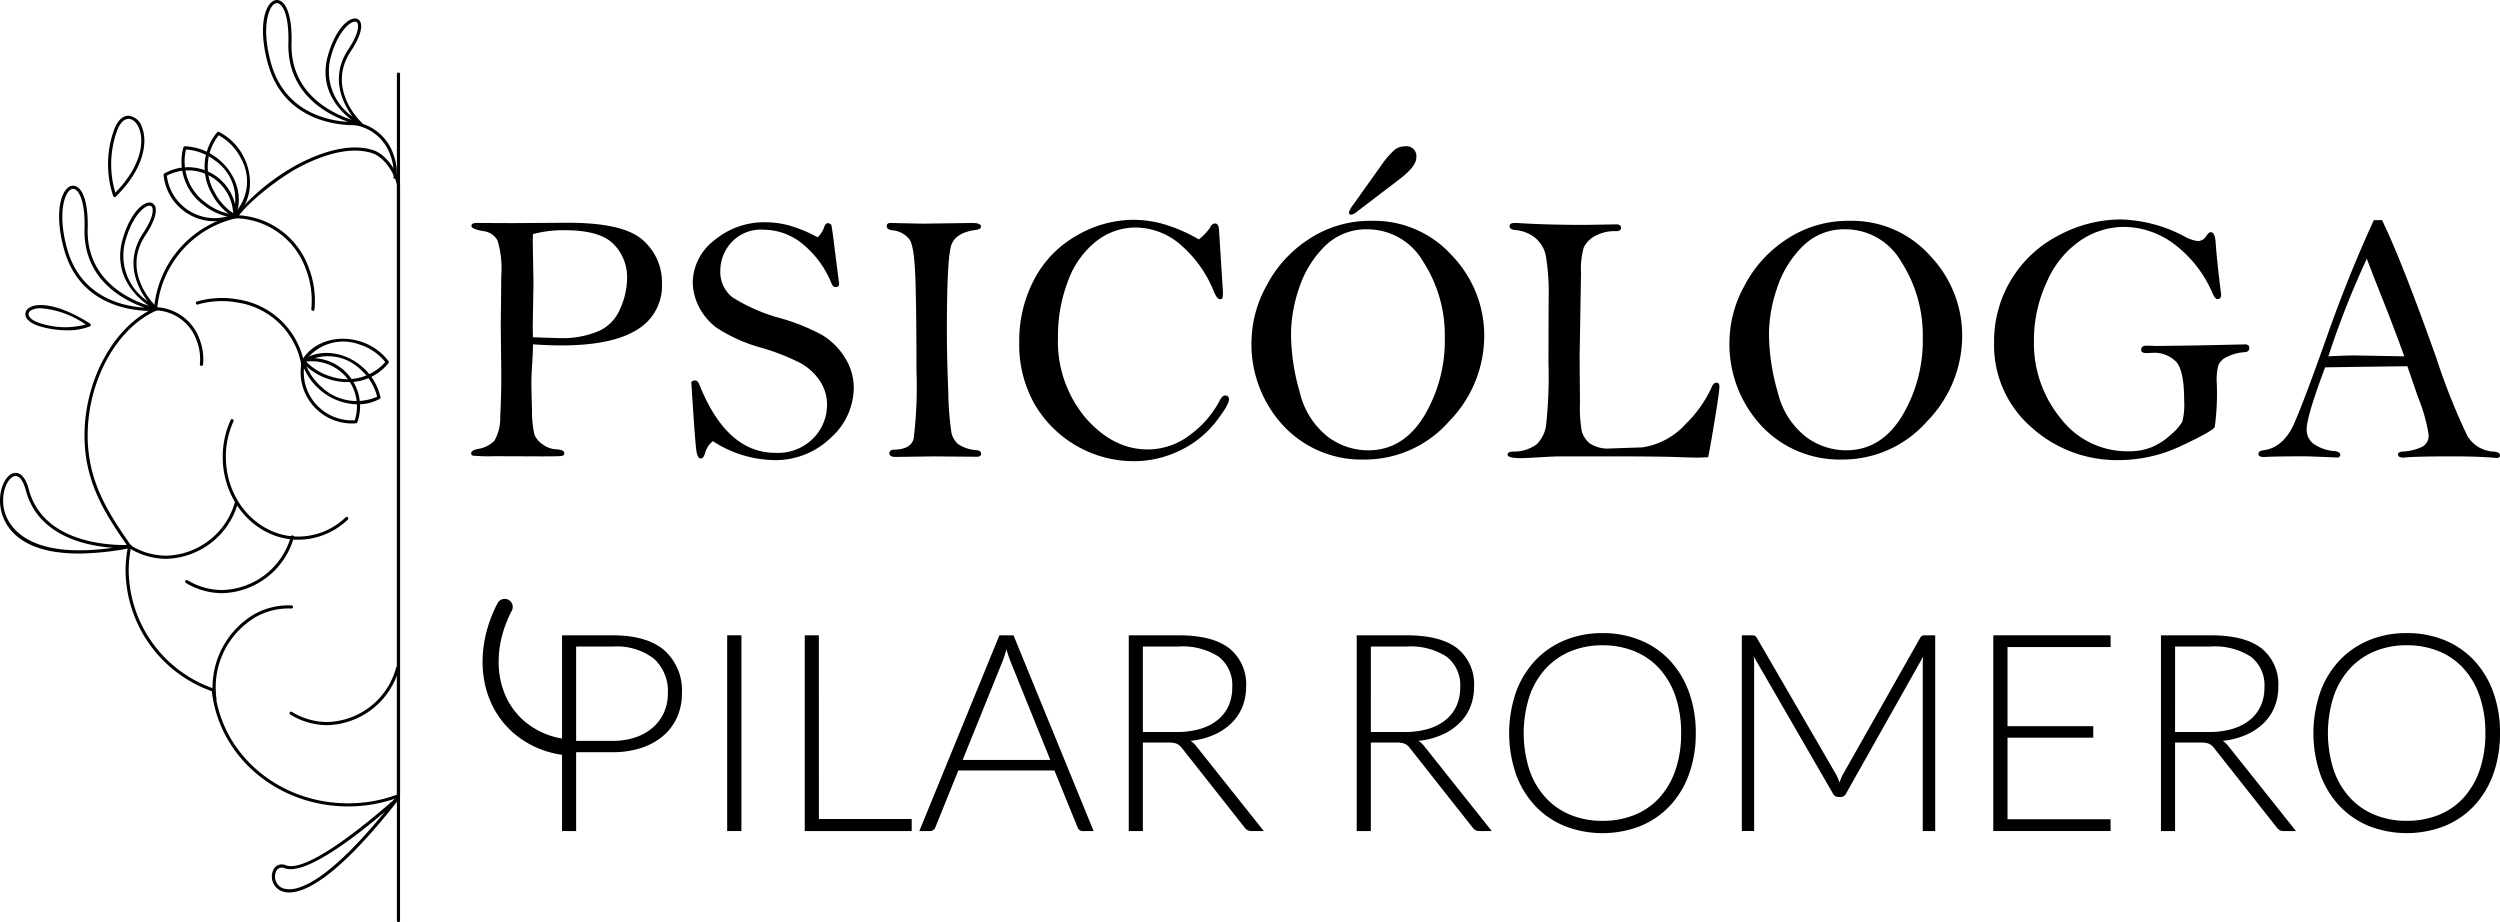
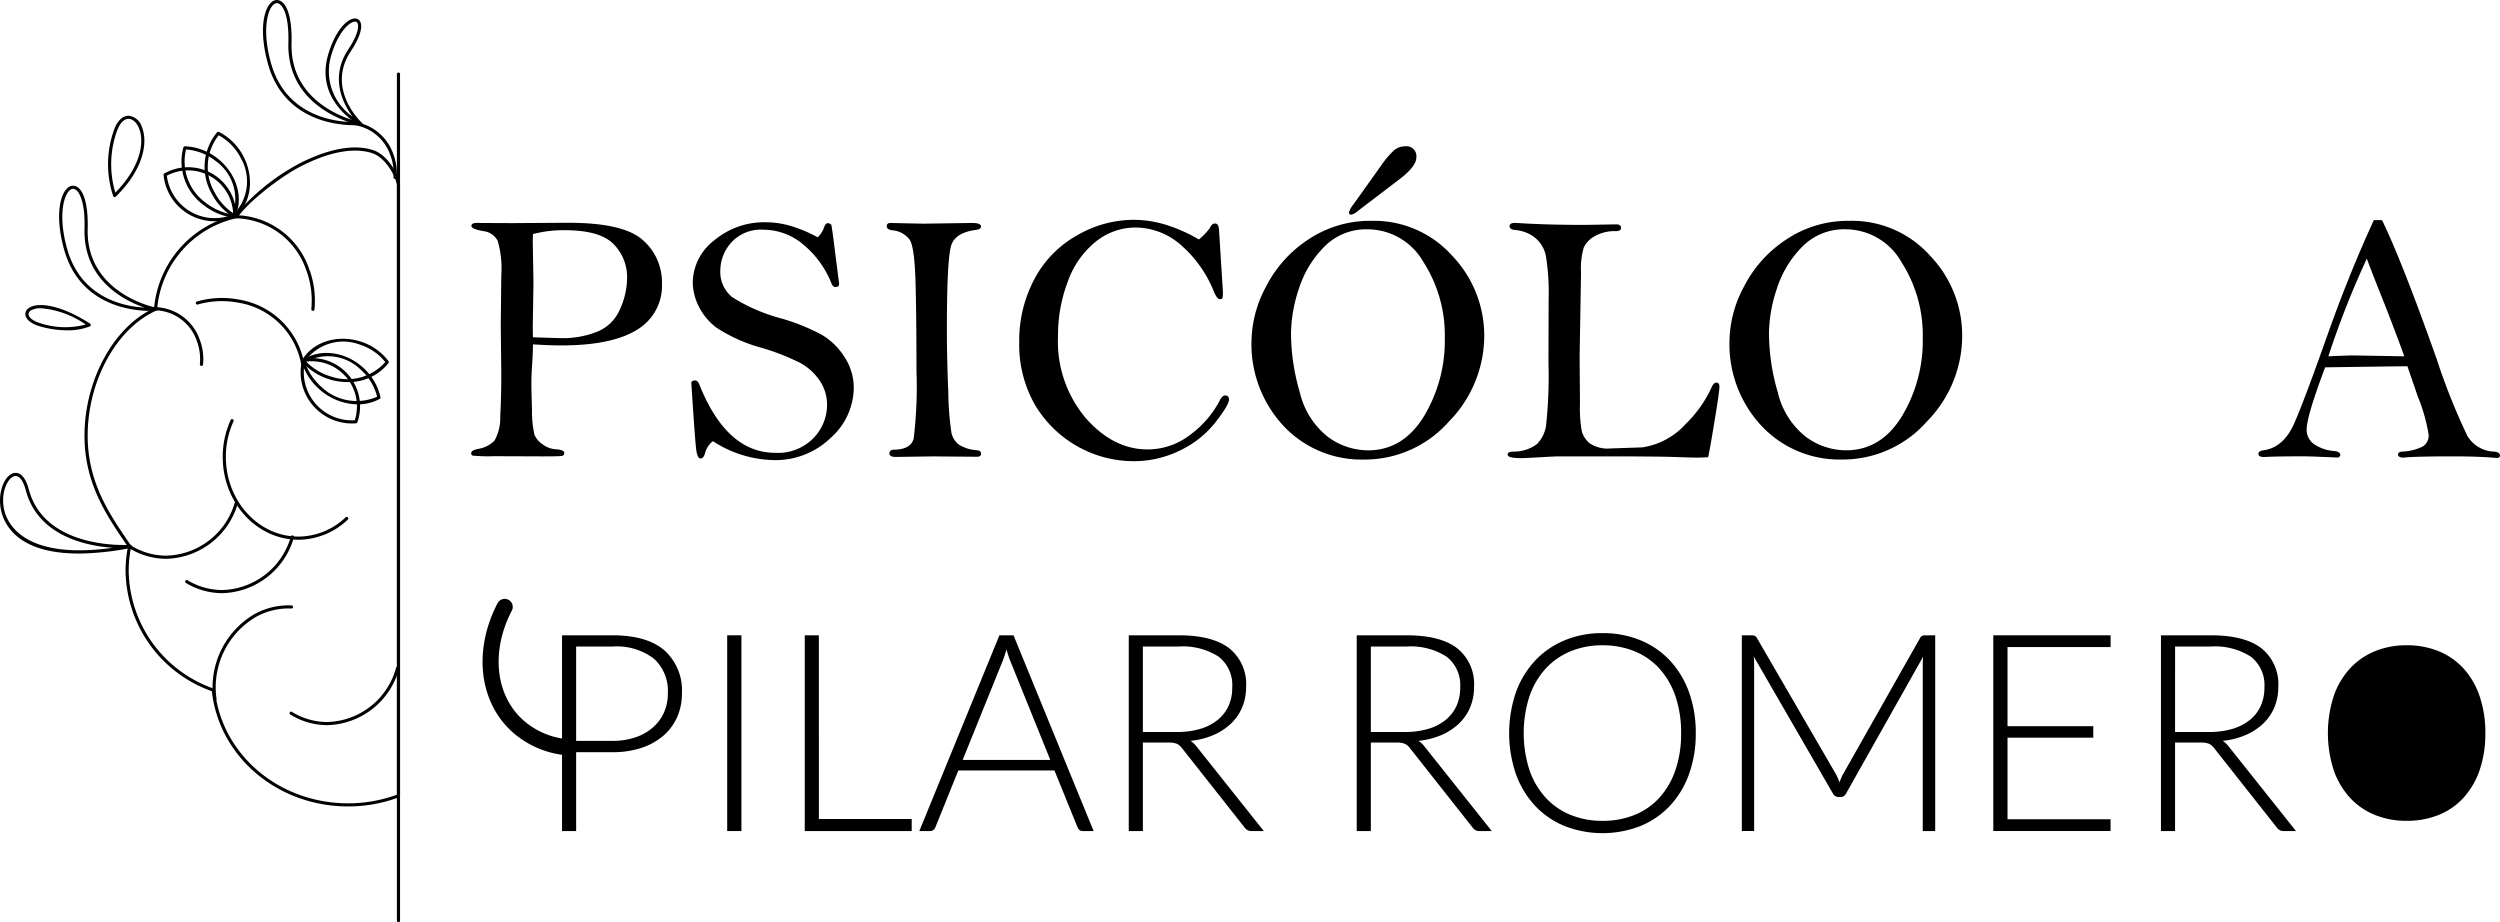
<svg xmlns="http://www.w3.org/2000/svg" width="310.922" height="114.705" viewBox="0 0 310.922 114.705">
  <g id="Grupo_126" data-name="Grupo 126" transform="translate(-150.118 -47.338)">
    <g id="Grupo_129" data-name="Grupo 129" transform="translate(150.118 47.338)">
      <g id="Grupo_125" data-name="Grupo 125" transform="translate(58.604 18.201)">
        <rect id="Rectángulo_7" data-name="Rectángulo 7" width="1.771" height="24.344" transform="translate(31.836 60.811)" />
        <g id="Grupo_124" data-name="Grupo 124">
          <path id="Trazado_89" data-name="Trazado 89" d="M183.957,132.055q0,.99-.132,2.971-.066.969-.066,1.958,0,.749.077,3.224a13.064,13.064,0,0,0,.308,3.092,2.752,2.752,0,0,0,1.013,1.189,3.05,3.05,0,0,0,1.683.616q1.012.067,1.013.462a.335.335,0,0,1-.309.364q-.309.055-2.333.055l-6.052-.022a20.721,20.721,0,0,1-2.718-.076.3.3,0,0,1-.165-.3q0-.351.836-.528a3.64,3.64,0,0,0,2.058-1.033,5.738,5.738,0,0,0,.715-3.024q.133-2.321.132-5.355l-.066-5.871.066-6.333a12.14,12.14,0,0,0-.462-4.3,2.306,2.306,0,0,0-1.8-1.176q-1.452-.265-1.453-.639t.661-.374l4.358.022,7-.045q6.909,0,9.3,2.154A6.951,6.951,0,0,1,200,124.473a6.358,6.358,0,0,1-3.125,5.779q-3.125,1.935-9.4,1.934-1.518,0-3.521-.132m0-.88q3.235.109,3.675.11a11.572,11.572,0,0,0,4.226-.769,5.133,5.133,0,0,0,2.893-2.768,9.462,9.462,0,0,0,.914-3.955,5.8,5.8,0,0,0-1.684-4.208q-1.684-1.725-6.063-1.725a14.507,14.507,0,0,0-3.962.483c-.014.528-.022.856-.022.989l.088,5.053-.088,5.383q0,.4.022,1.406" transform="translate(-176.276 -107.428)" />
          <path id="Trazado_90" data-name="Trazado 90" d="M262.156,118.637a3.028,3.028,0,0,0,.791-1.232q.177-.529.507-.528a.61.61,0,0,1,.4.22q.153.792.44,3.192l.528,4.137q0,.4-.485.4c-.176,0-.33-.147-.462-.441a12.03,12.03,0,0,0-3.455-4.8,7.676,7.676,0,0,0-5-1.892A4.957,4.957,0,0,0,251.4,119.3a5.217,5.217,0,0,0-1.353,3.411,4.041,4.041,0,0,0,1.474,3.367,21.744,21.744,0,0,0,6.075,2.64,25.5,25.5,0,0,1,5.073,2.047,8.435,8.435,0,0,1,2.828,2.773,6.963,6.963,0,0,1,1.144,3.829,8.417,8.417,0,0,1-2.883,6.228,9.847,9.847,0,0,1-7.064,2.751,14.307,14.307,0,0,1-7.571-2.355,2.78,2.78,0,0,0-.968,1.453q-.176.7-.573.7-.351,0-.506-.9t-.638-8.539c.058-.177.213-.264.462-.264q.329,0,.528.484,3.388,8.518,9.463,8.517a6.161,6.161,0,0,0,4.721-1.816,5.914,5.914,0,0,0,1.706-4.17,5.272,5.272,0,0,0-.913-2.993,6.875,6.875,0,0,0-2.421-2.2,28.186,28.186,0,0,0-4.765-1.871,19.518,19.518,0,0,1-5.689-2.542,7.57,7.57,0,0,1-2.212-2.707,6.877,6.877,0,0,1-.7-2.915,6.7,6.7,0,0,1,2.652-5.194,9.664,9.664,0,0,1,6.5-2.267,10.957,10.957,0,0,1,3.047.462,16.82,16.82,0,0,1,3.335,1.409" transform="translate(-219.064 -107.325)" />
          <path id="Trazado_91" data-name="Trazado 91" d="M309.172,116.993l4.012.088,6.152-.088q1.1,0,1.1.44,0,.331-.594.419-2.442.308-3.048,1.761t-.6,10.74q0,3.411.176,7.68a37.717,37.717,0,0,0,.4,5.106,2.631,2.631,0,0,0,.836,1.364,4.581,4.581,0,0,0,2.288.748q.551.066.551.418,0,.4-.508.4l-5.468-.044-4.653.066q-.772,0-.772-.44c0-.309.206-.462.616-.462q2.047-.044,2.4-1.364a53.175,53.175,0,0,0,.352-8.429q0-6.866-.121-11.114t-.715-5.194a3,3,0,0,0-2.245-1.189q-.616-.109-.616-.506c0-.264.155-.4.464-.4" transform="translate(-257.035 -107.464)" />
          <path id="Trazado_92" data-name="Trazado 92" d="M373.293,118.42a7.046,7.046,0,0,0,1.388-1.453c.146-.352.359-.528.638-.528s.454.264.483.792l.484,7.681a3.326,3.326,0,0,1-.054.8c-.037.1-.144.143-.32.143q-.352,0-.748-.947a15.007,15.007,0,0,0-4.049-5.745,8.613,8.613,0,0,0-5.678-2.223,7.9,7.9,0,0,0-4.929,1.728,11.1,11.1,0,0,0-3.488,4.93,18.834,18.834,0,0,0-1.244,6.877,14.788,14.788,0,0,0,3.445,10.157q3.445,3.906,7.694,3.906a8.615,8.615,0,0,0,5.305-1.826,12.405,12.405,0,0,0,3.654-4.226q.331-.66.682-.66c.324,0,.485.176.485.528q0,.64-1.673,2.8a12.389,12.389,0,0,1-4.391,3.5A13.016,13.016,0,0,1,365.132,146a14.3,14.3,0,0,1-12.239-7.043,15.022,15.022,0,0,1-1.938-7.746,16.308,16.308,0,0,1,1.883-7.857,13.435,13.435,0,0,1,5.3-5.436,14.111,14.111,0,0,1,7.049-1.937,13.8,13.8,0,0,1,3.964.605,19.2,19.2,0,0,1,4.142,1.838" transform="translate(-282.798 -106.844)" />
          <path id="Trazado_93" data-name="Trazado 93" d="M425.014,116.536a14.583,14.583,0,0,1,1.8-6.525,15.292,15.292,0,0,1,5.27-5.865,13.785,13.785,0,0,1,7.824-2.311,13.032,13.032,0,0,1,10.069,4.358,14.348,14.348,0,0,1,3.972,9.947,15.231,15.231,0,0,1-4.4,10.663,13.962,13.962,0,0,1-10.585,4.72,13.293,13.293,0,0,1-9.936-4.138,14.914,14.914,0,0,1-4.017-10.85m4.907-.716a26.334,26.334,0,0,0,1.1,7.367,9.914,9.914,0,0,0,3.452,5.485,8.413,8.413,0,0,0,5.033,1.706q4.331,0,6.936-4.217a18.214,18.214,0,0,0,2.605-9.769,16.843,16.843,0,0,0-2.66-9.438,8.012,8.012,0,0,0-6.947-4.063,7.276,7.276,0,0,0-5.385,2.169,12.988,12.988,0,0,0-3.144,5.187,17.991,17.991,0,0,0-.99,5.572m7.813-16.1,3.39-4.753a10.9,10.9,0,0,1,1.6-1.893,2.084,2.084,0,0,1,1.375-.506,1.235,1.235,0,0,1,1.408,1.387q0,1.123-2.157,2.751l-5.194,3.962a1.683,1.683,0,0,1-.726.4c-.206,0-.308-.1-.308-.286a3.288,3.288,0,0,1,.616-1.057" transform="translate(-327.96 -92.57)" />
          <path id="Trazado_94" data-name="Trazado 94" d="M531.563,146.13q-1.079.044-1.234.044-.815,0-2.952-.077t-8.877-.077h-5.6q-.307,0-2.247.11t-2.356.11q-1.674,0-1.674-.441c0-.234.22-.359.66-.374a4.814,4.814,0,0,0,2.97-.914,4.153,4.153,0,0,0,1.145-2.247,56.581,56.581,0,0,0,.308-7.918l.022-7.885a28.2,28.2,0,0,0-.341-5.352,3.835,3.835,0,0,0-1.409-2.324,4.539,4.539,0,0,0-2.41-.914q-.7-.068-.7-.474t.638-.407c.1,0,.293.008.572.022q3.5.22,8.187.22l3.873-.066c.4,0,.594.147.594.441q0,.4-.639.4a5.066,5.066,0,0,0-2.608.615,3.154,3.154,0,0,0-1.387,1.42,9.4,9.4,0,0,0-.341,3.136l-.176,10.409.044,5.811a16.379,16.379,0,0,0,.231,3.521,3.093,3.093,0,0,0,.958,1.464,4.031,4.031,0,0,0,2.642.649q.155,0,3.941-.132a9.1,9.1,0,0,0,5.416-2.949,15.11,15.11,0,0,0,3.192-4.534q.241-.572.59-.572.372,0,.372.528,0,.616-.629,4.413t-.78,4.346" transform="translate(-377.73 -107.463)" />
          <path id="Trazado_95" data-name="Trazado 95" d="M577.357,131.017a14.584,14.584,0,0,1,1.8-6.525,15.293,15.293,0,0,1,5.27-5.865,13.785,13.785,0,0,1,7.824-2.311,13.032,13.032,0,0,1,10.069,4.358,14.348,14.348,0,0,1,3.972,9.947,15.231,15.231,0,0,1-4.4,10.663A13.962,13.962,0,0,1,591.31,146a13.293,13.293,0,0,1-9.936-4.138,14.914,14.914,0,0,1-4.017-10.85m4.907-.716a26.333,26.333,0,0,0,1.1,7.367,9.914,9.914,0,0,0,3.452,5.485,8.413,8.413,0,0,0,5.033,1.706q4.331,0,6.935-4.217a18.213,18.213,0,0,0,2.605-9.769,16.843,16.843,0,0,0-2.66-9.438,8.012,8.012,0,0,0-6.947-4.063,7.277,7.277,0,0,0-5.385,2.169,12.987,12.987,0,0,0-3.144,5.187,17.989,17.989,0,0,0-.99,5.572" transform="translate(-420.861 -107.051)" />
-           <path id="Trazado_96" data-name="Trazado 96" d="M689.455,125.768q-.287,0-.594-.7a15.029,15.029,0,0,0-4.761-6.12,10.528,10.528,0,0,0-6.306-2.154,9.705,9.705,0,0,0-5.328,1.661,11.909,11.909,0,0,0-4.2,5.128,17.141,17.141,0,0,0-1.629,7.384,14.74,14.74,0,0,0,3.345,9.661,10.4,10.4,0,0,0,8.363,4.072,7.536,7.536,0,0,0,3.037-.551,8.448,8.448,0,0,0,2.366-1.585,6.292,6.292,0,0,0,1.342-1.54,8.751,8.751,0,0,0,.231-2.663q0-3.609-.958-4.753a3.784,3.784,0,0,0-3.07-1.145l-.683.022q-.638,0-.638-.418,0-.506.7-.506l1.167.044,4.973-.066,6.1-.132q.506,0,.506.462t-.572.506a5.9,5.9,0,0,0-2.222.594,2.037,2.037,0,0,0-1.057,1.056,7.076,7.076,0,0,0-.2,2,30.428,30.428,0,0,1-.242,5.656q-.243.506-4.094,2.31a18.1,18.1,0,0,1-7.747,1.805,15.864,15.864,0,0,1-11.025-4.138,13.508,13.508,0,0,1-4.577-10.476,14.787,14.787,0,0,1,8.1-13.369,16.5,16.5,0,0,1,7.659-1.947,17.894,17.894,0,0,1,7.879,2.091,4.617,4.617,0,0,0,1.672.594,1.182,1.182,0,0,0,1.056-.594q.331-.506.594-.506.506,0,.594,1.276.133,2,.638,6.118a2.053,2.053,0,0,1,.045.4q0,.528-.462.528" transform="translate(-472.284 -106.776)" />
          <path id="Trazado_97" data-name="Trazado 97" d="M760.3,116.089h1.017q2.458,5.041,6.781,17.232a79.049,79.049,0,0,0,3.825,9.585,4,4,0,0,0,3.332,1.97c.485.044.728.206.728.485,0,.2-.125.308-.375.308l-.308-.023q-2.025-.176-5.15-.176-4.8,0-6.162.154-.682,0-.682-.4c0-.19.168-.309.506-.352a6.224,6.224,0,0,0,2.585-.638,1.606,1.606,0,0,0,.716-1.453,21.217,21.217,0,0,0-1.341-4.732l-1.3-3.785q-1.145,0-10.233.132-2.292,6.1-2.293,7.688a2.157,2.157,0,0,0,1.134,2,5.079,5.079,0,0,0,2.234.719q.814.064.815.493c0,.114-.089.221-.264.322q-3.522-.154-4.247-.154-3.7,0-4.974.088-.7,0-.7-.4c0-.235.2-.382.617-.441q2.53-.329,3.873-3.432t4.184-11.158q2.6-7.329,5.684-14.042m-.878,4.8a111.25,111.25,0,0,0-4.783,12.148q2.267-.109,3.258-.11l6.184.11q-.813-2.288-2.285-6.074-1.8-4.511-2.374-6.074" transform="translate(-523.67 -106.912)" />
          <path id="Trazado_98" data-name="Trazado 98" d="M206.98,262.96v9.806h-1.755V248.422H211.5q4.283,0,6.46,1.875a6.682,6.682,0,0,1,2.176,5.351,7.193,7.193,0,0,1-.593,2.942,6.559,6.559,0,0,1-1.711,2.314,8.027,8.027,0,0,1-2.718,1.513,11.22,11.22,0,0,1-3.613.542Zm0-1.411H211.5a8.688,8.688,0,0,0,2.891-.448,6.357,6.357,0,0,0,2.159-1.239A5.38,5.38,0,0,0,217.913,258a5.769,5.769,0,0,0,.473-2.348,5.438,5.438,0,0,0-1.728-4.319,7.629,7.629,0,0,0-5.153-1.513H206.98Z" transform="translate(-193.93 -187.611)" />
          <path id="Trazado_99" data-name="Trazado 99" d="M284.359,271.269H295.9v1.5H282.6V248.422h1.755Z" transform="translate(-241.117 -187.611)" />
          <path id="Trazado_100" data-name="Trazado 100" d="M340.787,272.765h-1.359a.6.6,0,0,1-.4-.128.875.875,0,0,1-.24-.336l-2.874-7.071H323.961l-2.855,7.071a.748.748,0,0,1-.241.327.645.645,0,0,1-.414.137h-1.341l9.96-24.343h1.755ZM324.5,263.923H335.4l-4.972-12.3c-.079-.195-.16-.416-.24-.663s-.16-.508-.241-.783c-.08.275-.161.536-.24.783s-.162.473-.242.68Z" transform="translate(-263.379 -187.611)" />
          <path id="Trazado_101" data-name="Trazado 101" d="M387.62,261.755v11.01h-1.755V248.421h6.211q4.214,0,6.3,1.626a5.69,5.69,0,0,1,2.082,4.774,6.539,6.539,0,0,1-.482,2.546,5.982,5.982,0,0,1-1.384,2.022,7.4,7.4,0,0,1-2.177,1.428,9.671,9.671,0,0,1-2.873.732,2.78,2.78,0,0,1,.74.688l8.378,10.529h-1.531a1.018,1.018,0,0,1-.473-.1,1.231,1.231,0,0,1-.387-.344l-7.792-9.874a1.746,1.746,0,0,0-.629-.534,2.619,2.619,0,0,0-1.041-.154Zm0-1.309h4.232a10.061,10.061,0,0,0,2.9-.386,6.247,6.247,0,0,0,2.167-1.111,4.79,4.79,0,0,0,1.35-1.738,5.434,5.434,0,0,0,.464-2.288,4.472,4.472,0,0,0-1.7-3.853,8.269,8.269,0,0,0-4.954-1.256H387.62Z" transform="translate(-304.086 -187.61)" />
          <path id="Trazado_102" data-name="Trazado 102" d="M460.281,261.755v11.01h-1.755V248.421h6.211q4.214,0,6.3,1.626a5.69,5.69,0,0,1,2.082,4.774,6.54,6.54,0,0,1-.482,2.546,5.977,5.977,0,0,1-1.384,2.022,7.4,7.4,0,0,1-2.177,1.428,9.671,9.671,0,0,1-2.873.732,2.78,2.78,0,0,1,.74.688l8.378,10.529h-1.531a1.018,1.018,0,0,1-.473-.1,1.232,1.232,0,0,1-.387-.344l-7.792-9.874a1.746,1.746,0,0,0-.629-.534,2.619,2.619,0,0,0-1.041-.154Zm0-1.309h4.232a10.061,10.061,0,0,0,2.9-.386,6.246,6.246,0,0,0,2.167-1.111,4.79,4.79,0,0,0,1.35-1.738,5.434,5.434,0,0,0,.464-2.288,4.472,4.472,0,0,0-1.7-3.853,8.269,8.269,0,0,0-4.954-1.256h-4.456Z" transform="translate(-348.396 -187.61)" />
          <path id="Trazado_103" data-name="Trazado 103" d="M530.319,260.155a14.764,14.764,0,0,1-.843,5.118A11.338,11.338,0,0,1,527.1,269.2a10.488,10.488,0,0,1-3.663,2.511,12.978,12.978,0,0,1-9.428,0,10.509,10.509,0,0,1-3.665-2.511,11.468,11.468,0,0,1-2.382-3.923,15.749,15.749,0,0,1,0-10.219,11.452,11.452,0,0,1,2.382-3.922,10.6,10.6,0,0,1,3.665-2.521,12.022,12.022,0,0,1,4.7-.895,12.225,12.225,0,0,1,4.731.887,10.447,10.447,0,0,1,3.663,2.519,11.424,11.424,0,0,1,2.374,3.932,14.716,14.716,0,0,1,.843,5.1m-1.823,0a13.926,13.926,0,0,0-.7-4.576,9.871,9.871,0,0,0-1.988-3.441,8.533,8.533,0,0,0-3.087-2.159,10.375,10.375,0,0,0-4.009-.748,10.217,10.217,0,0,0-3.966.748,8.727,8.727,0,0,0-3.1,2.159,9.8,9.8,0,0,0-2.012,3.441,15.04,15.04,0,0,0,0,9.161,9.8,9.8,0,0,0,2.012,3.432,8.6,8.6,0,0,0,3.1,2.15,10.3,10.3,0,0,0,3.966.741,10.461,10.461,0,0,0,4.009-.741,8.409,8.409,0,0,0,3.087-2.15,9.87,9.87,0,0,0,1.988-3.432,13.9,13.9,0,0,0,.7-4.585" transform="translate(-378.024 -187.18)" />
          <path id="Trazado_104" data-name="Trazado 104" d="M593.418,266.71c.069-.183.141-.364.215-.542a4.728,4.728,0,0,1,.249-.506l9.565-16.912a.635.635,0,0,1,.276-.275,1.1,1.1,0,0,1,.379-.051h1.222v24.343h-1.549V252.018a9.06,9.06,0,0,1,.052-.947l-9.582,17.014a.751.751,0,0,1-.688.448h-.275a.774.774,0,0,1-.688-.448l-9.841-17.031a9.131,9.131,0,0,1,.052.963v20.747h-1.531V248.422h1.2a1.186,1.186,0,0,1,.387.051.618.618,0,0,1,.284.275l9.823,16.929a7.04,7.04,0,0,1,.448,1.032" transform="translate(-423.249 -187.611)" />
          <path id="Trazado_105" data-name="Trazado 105" d="M676.021,248.422v1.462H663.2v9.841h10.666v1.428H663.2V271.3h12.816v1.463H661.433V248.422Z" transform="translate(-472.132 -187.611)" />
          <path id="Trazado_106" data-name="Trazado 106" d="M716.624,261.755v11.01h-1.755V248.421h6.211q4.214,0,6.3,1.626a5.69,5.69,0,0,1,2.082,4.774,6.54,6.54,0,0,1-.482,2.546,5.977,5.977,0,0,1-1.384,2.022,7.4,7.4,0,0,1-2.177,1.428,9.671,9.671,0,0,1-2.873.732,2.78,2.78,0,0,1,.74.688l8.378,10.529h-1.531a1.018,1.018,0,0,1-.473-.1,1.232,1.232,0,0,1-.387-.344l-7.792-9.874a1.745,1.745,0,0,0-.629-.534,2.619,2.619,0,0,0-1.041-.154Zm0-1.309h4.232a10.061,10.061,0,0,0,2.9-.386,6.247,6.247,0,0,0,2.167-1.111,4.791,4.791,0,0,0,1.35-1.738,5.435,5.435,0,0,0,.464-2.288,4.472,4.472,0,0,0-1.7-3.853,8.269,8.269,0,0,0-4.954-1.256h-4.456Z" transform="translate(-504.718 -187.61)" />
-           <path id="Trazado_107" data-name="Trazado 107" d="M786.666,260.155a14.764,14.764,0,0,1-.844,5.118,11.333,11.333,0,0,1-2.374,3.923,10.485,10.485,0,0,1-3.663,2.511,12.978,12.978,0,0,1-9.428,0,10.507,10.507,0,0,1-3.664-2.511,11.47,11.47,0,0,1-2.382-3.923,15.749,15.749,0,0,1,0-10.219,11.454,11.454,0,0,1,2.382-3.922,10.6,10.6,0,0,1,3.664-2.521,12.022,12.022,0,0,1,4.7-.895,12.222,12.222,0,0,1,4.731.887,10.444,10.444,0,0,1,3.663,2.519,11.419,11.419,0,0,1,2.374,3.932,14.716,14.716,0,0,1,.844,5.1m-1.823,0a13.914,13.914,0,0,0-.705-4.576,9.857,9.857,0,0,0-1.988-3.441,8.532,8.532,0,0,0-3.087-2.159,10.375,10.375,0,0,0-4.009-.748,10.219,10.219,0,0,0-3.966.748,8.726,8.726,0,0,0-3.1,2.159,9.8,9.8,0,0,0-2.012,3.441,15.042,15.042,0,0,0,0,9.161,9.8,9.8,0,0,0,2.012,3.432,8.6,8.6,0,0,0,3.1,2.15,10.3,10.3,0,0,0,3.966.741,10.461,10.461,0,0,0,4.009-.741,8.408,8.408,0,0,0,3.087-2.15,9.856,9.856,0,0,0,1.988-3.432,13.892,13.892,0,0,0,.705-4.585" transform="translate(-534.348 -187.18)" />
+           <path id="Trazado_107" data-name="Trazado 107" d="M786.666,260.155m-1.823,0a13.914,13.914,0,0,0-.705-4.576,9.857,9.857,0,0,0-1.988-3.441,8.532,8.532,0,0,0-3.087-2.159,10.375,10.375,0,0,0-4.009-.748,10.219,10.219,0,0,0-3.966.748,8.726,8.726,0,0,0-3.1,2.159,9.8,9.8,0,0,0-2.012,3.441,15.042,15.042,0,0,0,0,9.161,9.8,9.8,0,0,0,2.012,3.432,8.6,8.6,0,0,0,3.1,2.15,10.3,10.3,0,0,0,3.966.741,10.461,10.461,0,0,0,4.009-.741,8.408,8.408,0,0,0,3.087-2.15,9.856,9.856,0,0,0,1.988-3.432,13.892,13.892,0,0,0,.705-4.585" transform="translate(-534.348 -187.18)" />
          <path id="Trazado_108" data-name="Trazado 108" d="M184.213,239.37c-2.783,5.332-2.277,11.378,1.706,14.89a10.624,10.624,0,0,0,5.667,2.523" transform="translate(-180.048 -182.091)" fill="none" stroke="#000" stroke-linecap="round" stroke-linejoin="round" stroke-width="2" />
        </g>
      </g>
      <g id="Grupo_3" data-name="Grupo 3">
        <path id="Trazado_64" data-name="Trazado 64" d="M99.323,184.128c-5.187,0-9.407-4.616-9.407-10.29a10.969,10.969,0,0,1,1-4.626.2.2,0,0,1,.356.164,10.579,10.579,0,0,0-.966,4.462c0,5.458,4.044,9.9,9.016,9.9a8.554,8.554,0,0,0,5.844-2.361.2.2,0,1,1,.267.286,8.945,8.945,0,0,1-6.111,2.467" transform="translate(-62.216 -117.004)" />
        <path id="Trazado_65" data-name="Trazado 65" d="M79.306,223.242a8.789,8.789,0,0,1-4.566-1.291.2.2,0,0,1,.2-.335,8.4,8.4,0,0,0,4.363,1.234,9.122,9.122,0,0,0,8.533-6.695.2.2,0,0,1,.374.116,9.512,9.512,0,0,1-8.907,6.97" transform="translate(-51.649 -149.469)" />
        <path id="Trazado_66" data-name="Trazado 66" d="M56.721,209.371a8.789,8.789,0,0,1-4.566-1.291.2.2,0,1,1,.2-.335,8.4,8.4,0,0,0,4.363,1.234,9.122,9.122,0,0,0,8.533-6.695.2.2,0,0,1,.374.116,9.511,9.511,0,0,1-8.907,6.97" transform="translate(-36.022 -139.872)" />
        <path id="Trazado_67" data-name="Trazado 67" d="M121.7,276.521a8.789,8.789,0,0,1-4.566-1.291.2.2,0,1,1,.2-.334,8.4,8.4,0,0,0,4.363,1.234,9.122,9.122,0,0,0,8.533-6.694.2.2,0,1,1,.374.116,9.511,9.511,0,0,1-8.907,6.97" transform="translate(-80.985 -186.335)" />
        <path id="Trazado_68" data-name="Trazado 68" d="M86.149,256.222a.2.2,0,0,1-.194-.172,10.552,10.552,0,0,1,5.111-10.58,8.708,8.708,0,0,1,4.612-1.082.2.2,0,0,1,.187.2.194.194,0,0,1-.2.186,8.372,8.372,0,0,0-4.405,1.035A10.158,10.158,0,0,0,86.344,256a.2.2,0,0,1-.17.218l-.024,0" transform="translate(-59.416 -169.092)" />
        <path id="Trazado_69" data-name="Trazado 69" d="M103.8,98.732h-.02a.2.2,0,0,1-.175-.214,10.828,10.828,0,0,0-.657-4.916,9.484,9.484,0,0,0-8.973-6.381.19.19,0,0,1-.2-.189.2.2,0,0,1,.189-.2,9.866,9.866,0,0,1,9.353,6.633,11.219,11.219,0,0,1,.68,5.095.2.2,0,0,1-.195.176" transform="translate(-64.887 -60.075)" />
        <path id="Trazado_70" data-name="Trazado 70" d="M67.608,131.289h-.02a.2.2,0,0,1-.175-.215,6.427,6.427,0,0,0-.39-2.919,5.626,5.626,0,0,0-5.318-3.785.193.193,0,0,1-.2-.189.2.2,0,0,1,.189-.2,6,6,0,0,1,5.7,4.037,6.818,6.818,0,0,1,.414,3.1.2.2,0,0,1-.195.176" transform="translate(-42.555 -85.781)" />
        <path id="Trazado_71" data-name="Trazado 71" d="M72.375,74.232a6.377,6.377,0,0,1-6.345-5.757.2.2,0,0,1,.1-.189,6,6,0,0,1,8.95,5.213.2.2,0,0,1-.116.179,6.327,6.327,0,0,1-2.588.555m-5.941-5.667a6.007,6.007,0,0,0,4.813,5.168,5.944,5.944,0,0,0,3.44-.362,5.612,5.612,0,0,0-8.253-4.806" transform="translate(-45.687 -46.714)" />
        <path id="Trazado_72" data-name="Trazado 72" d="M79.662,67.931l-.023,0a7.462,7.462,0,0,1-3.662-1.524,6.7,6.7,0,0,1-2.569-7.221.2.2,0,0,1,.191-.133,6.99,6.99,0,0,1,4.01,1.479c2.4,1.849,3.333,4.914,2.23,7.286a.2.2,0,0,1-.177.113M73.733,59.45A6.346,6.346,0,0,0,76.216,66.1a7.087,7.087,0,0,0,3.326,1.427,5.82,5.82,0,0,0-2.173-6.681,6.621,6.621,0,0,0-3.636-1.391" transform="translate(-50.598 -40.86)" />
        <path id="Trazado_73" data-name="Trazado 73" d="M86.314,63.844a.2.2,0,0,1-.1-.029A7.456,7.456,0,0,1,83.519,60.9a6.7,6.7,0,0,1,.676-7.634.2.2,0,0,1,.229-.041,6.989,6.989,0,0,1,3.028,3.016c1.406,2.68.98,5.856-1.012,7.553a.2.2,0,0,1-.127.047m-1.933-10.2a6.346,6.346,0,0,0-.515,7.075A7.084,7.084,0,0,0,86.294,63.4a5.82,5.82,0,0,0,.811-6.978,6.624,6.624,0,0,0-2.725-2.781" transform="translate(-57.187 -36.816)" />
        <path id="Trazado_74" data-name="Trazado 74" d="M66.908,141.484c-8.778,0-16.045-6.151-16.956-14.328A16.108,16.108,0,0,1,39.22,112.188a15.355,15.355,0,0,1,.3-3c-2.666-3.861-5.407-7.864-5.407-13.814,0-6.91,3.633-13.555,8.654-15.859A13.05,13.05,0,0,1,52.857,67.96a27.309,27.309,0,0,1,7.935-6.412c4.681-2.4,7.636-2.23,9.288-1.664,1.7.585,3.08,2.918,3.278,4.268a.173.173,0,0,1,0,.028v76a.2.2,0,0,1-.092.166.2.2,0,0,1-.125.029,17.956,17.956,0,0,1-6.236,1.109m-26.99-32.291v.006a14.969,14.969,0,0,0-.305,2.988A15.731,15.731,0,0,0,50.2,126.833a.2.2,0,0,1,.126.163c.832,8.037,7.961,14.1,16.58,14.1a17.566,17.566,0,0,0,6.061-1.071V64.2c-.188-1.227-1.48-3.414-3.016-3.941-1.581-.542-4.423-.7-8.982,1.641-2.464,1.264-6.422,4.312-7.834,6.347a.2.2,0,0,1-.114.078,12.654,12.654,0,0,0-9.868,11.268l-.2.045.2.005a.2.2,0,0,1-.116.178c-4.942,2.2-8.53,8.738-8.53,15.55,0,5.863,2.737,9.827,5.384,13.66a.194.194,0,0,1,.035.111.221.221,0,0,1-.007.053" transform="translate(-23.604 -41.189)" />
        <path id="Trazado_75" data-name="Trazado 75" d="M160.434,135.063a.2.2,0,0,1-.2-.2V29.619a.2.2,0,1,1,.392,0V134.867a.2.2,0,0,1-.2.2" transform="translate(-110.873 -20.359)" />
        <path id="Trazado_76" data-name="Trazado 76" d="M35.2,90.541c-2.146,0-8.769-.587-10.728-7.639-1.129-4.066-.554-6.827.458-7.671A.955.955,0,0,1,26,75.065c.959.465,1.485,2.423,1.407,5.237-.225,8.086,8.4,9.812,8.485,9.828a.2.2,0,0,1-.017.387c-.014,0-.262.023-.677.023M25.591,75.36a.647.647,0,0,0-.413.172c-.738.615-1.48,3.131-.332,7.265,1.7,6.133,7.077,7.187,9.624,7.333-2.511-.871-7.634-3.438-7.456-9.838.087-3.131-.585-4.583-1.186-4.874a.539.539,0,0,0-.237-.057" transform="translate(-16.502 -51.873)" />
-         <path id="Trazado_77" data-name="Trazado 77" d="M52.918,95.1a.2.2,0,0,1-.087-.02c-.058-.029-5.742-2.93-3.981-8.861.852-2.868,2.247-4.311,3.183-4.439a.728.728,0,0,1,.758.328c.41.655-.008,2.041-1.118,3.708-3.123,4.69,1.192,8.773,1.377,8.945a.2.2,0,0,1-.133.339m-.75-12.938a.641.641,0,0,0-.082.006c-.654.089-2.01,1.3-2.86,4.163A6.809,6.809,0,0,0,51.9,94.023c-1.194-1.6-2.91-4.874-.549-8.421,1.2-1.809,1.352-2.9,1.112-3.283a.319.319,0,0,0-.291-.153" transform="translate(-33.567 -56.583)" />
        <path id="Trazado_78" data-name="Trazado 78" d="M9.768,200.926c-7.518,0-9.247-3.574-9.639-5.388-.482-2.233.466-4.353,1.573-4.619.38-.092,1.323-.076,1.879,2.024,2.022,7.639,12.531,6.906,12.637,6.9a.2.2,0,0,1,.052.388,34.716,34.716,0,0,1-6.5.7m-7.825-9.644a.644.644,0,0,0-.15.018c-.835.2-1.741,2.034-1.282,4.156.34,1.572,2.31,6.32,13.523,4.75-3.311-.231-9.32-1.451-10.832-7.162-.3-1.133-.753-1.762-1.259-1.762" transform="translate(0 -132.084)" />
        <path id="Trazado_79" data-name="Trazado 79" d="M44.437,56.829a.179.179,0,0,1-.041,0,.2.2,0,0,1-.141-.119,12.567,12.567,0,0,1,.151-8.364c.394-1.028,1.028-1.624,1.738-1.635h.018a1.952,1.952,0,0,1,1.652,1.378c.752,1.8.355,5.16-3.241,8.689a.2.2,0,0,1-.137.056M46.163,47.1H46.15c-.542.008-1.044.512-1.378,1.384a12.258,12.258,0,0,0-.251,7.791c3.252-3.309,3.623-6.385,2.933-8.038-.293-.7-.787-1.137-1.291-1.137" transform="translate(-30.176 -32.317)" />
        <path id="Trazado_80" data-name="Trazado 80" d="M15.359,126.279a11.941,11.941,0,0,1-3.317-.492c-1.041-.3-1.713-.827-1.8-1.408a.913.913,0,0,1,.468-.9c1.119-.722,3.895-.393,7.576,1.969a.2.2,0,0,1-.025.343,7.5,7.5,0,0,1-2.9.493m-3.192-2.744a2.375,2.375,0,0,0-1.244.269.537.537,0,0,0-.292.518c.048.328.473.787,1.519,1.089a9.928,9.928,0,0,0,5.585.148,11.223,11.223,0,0,0-5.568-2.024" transform="translate(-7.081 -85.201)" />
-         <path id="Trazado_81" data-name="Trazado 81" d="M111.908,333.6a2.339,2.339,0,0,1-1.275-.334,1.957,1.957,0,0,1-.7-2.469,1.161,1.161,0,0,1,1.55-.577c3.178,1.206,13.655-8.348,13.76-8.445a.2.2,0,0,1,.286.265c-7.553,9.667-11.607,11.561-13.622,11.561m-.937-3.091a.776.776,0,0,0-.689.463,1.576,1.576,0,0,0,.56,1.963c.849.535,4.212,1.344,12.987-9.395-3.159,2.7-9.87,8.046-12.486,7.045a1.043,1.043,0,0,0-.372-.075" transform="translate(-75.938 -222.608)" />
        <path id="Trazado_82" data-name="Trazado 82" d="M92.438,128.733a.2.2,0,0,1-.194-.168,9.478,9.478,0,0,0-7.867-7.7,10.828,10.828,0,0,0-4.954.223.2.2,0,1,1-.108-.376,11.211,11.211,0,0,1,5.135-.232,9.869,9.869,0,0,1,8.183,8.032.2.2,0,0,1-.166.222l-.028,0" transform="translate(-54.781 -83.228)" />
        <path id="Trazado_83" data-name="Trazado 83" d="M127.742,152.7a6.4,6.4,0,0,1-5.95-4.085,6.327,6.327,0,0,1-.237-3.809.2.2,0,0,1,.156-.146,6,6,0,0,1,6.713,7.887.2.2,0,0,1-.169.131q-.258.021-.514.021m.5-.216h0Zm-6.334-7.458a5.939,5.939,0,0,0,.252,3.449A6.007,6.007,0,0,0,128.1,152.3a5.611,5.611,0,0,0-6.189-7.272" transform="translate(-83.978 -100.032)" />
        <path id="Trazado_84" data-name="Trazado 84" d="M128.736,148.874a7.305,7.305,0,0,1-4.834-1.929,7.459,7.459,0,0,1-2.148-3.335.2.2,0,0,1,.075-.217c2.14-1.505,5.323-1.124,7.566.907a6.989,6.989,0,0,1,2.165,3.685.2.2,0,0,1-.1.212,5.612,5.612,0,0,1-2.727.677m-6.563-5.241a7.092,7.092,0,0,0,1.992,3.022,6.347,6.347,0,0,0,6.98,1.268,6.621,6.621,0,0,0-2.012-3.333,5.819,5.819,0,0,0-6.96-.957" transform="translate(-84.24 -98.584)" />
        <path id="Trazado_85" data-name="Trazado 85" d="M127.53,142.148a7.624,7.624,0,0,1-2.291-.354,7.456,7.456,0,0,1-3.342-2.135.2.2,0,0,1-.023-.229c1.318-2.261,4.368-3.241,7.255-2.332a6.987,6.987,0,0,1,3.5,2.447.2.2,0,0,1,0,.233,6.281,6.281,0,0,1-5.1,2.37m-5.243-2.643a7.086,7.086,0,0,0,3.071,1.915,6.346,6.346,0,0,0,6.873-1.758,6.62,6.62,0,0,0-3.219-2.19,5.82,5.82,0,0,0-6.725,2.033" transform="translate(-84.31 -94.63)" />
        <path id="Trazado_86" data-name="Trazado 86" d="M146.36,56.145l-.39-.04a6.427,6.427,0,0,0-.39-2.919,5.621,5.621,0,0,0-5.318-3.785l-.014-.391a6.013,6.013,0,0,1,5.7,4.037,6.82,6.82,0,0,1,.413,3.1" transform="translate(-97.042 -33.909)" />
        <path id="Trazado_87" data-name="Trazado 87" d="M117.5,15.573c-2.146,0-8.769-.587-10.728-7.639-1.129-4.066-.554-6.827.458-7.671A.955.955,0,0,1,108.3.1c.959.465,1.485,2.423,1.407,5.237-.225,8.086,8.4,9.812,8.485,9.828a.2.2,0,0,1-.017.387c-.015,0-.262.023-.677.023M107.892.392a.646.646,0,0,0-.413.172c-.738.615-1.48,3.131-.332,7.265,1.7,6.125,7.071,7.183,9.62,7.332-2.512-.873-7.63-3.441-7.452-9.837.087-3.131-.585-4.583-1.186-4.874a.54.54,0,0,0-.237-.057" transform="translate(-73.449 0)" />
        <path id="Trazado_88" data-name="Trazado 88" d="M135.828,20.792a.193.193,0,0,1-.087-.02c-.058-.028-5.742-2.93-3.981-8.86.852-2.868,2.247-4.311,3.183-4.439a.727.727,0,0,1,.758.328c.41.655-.008,2.041-1.118,3.707-3.123,4.69,1.192,8.774,1.377,8.945a.2.2,0,0,1-.133.339m-.75-12.937A.589.589,0,0,0,135,7.86c-.654.089-2.01,1.3-2.86,4.162a6.861,6.861,0,0,0,2.64,7.646c-1.193-1.616-2.858-4.863-.518-8.379,1.2-1.809,1.352-2.9,1.112-3.282a.319.319,0,0,0-.291-.153" transform="translate(-90.935 -5.164)" />
        <rect id="Rectángulo_8" data-name="Rectángulo 8" width="253.522" height="114.705" transform="translate(0)" fill="none" />
      </g>
    </g>
  </g>
</svg>